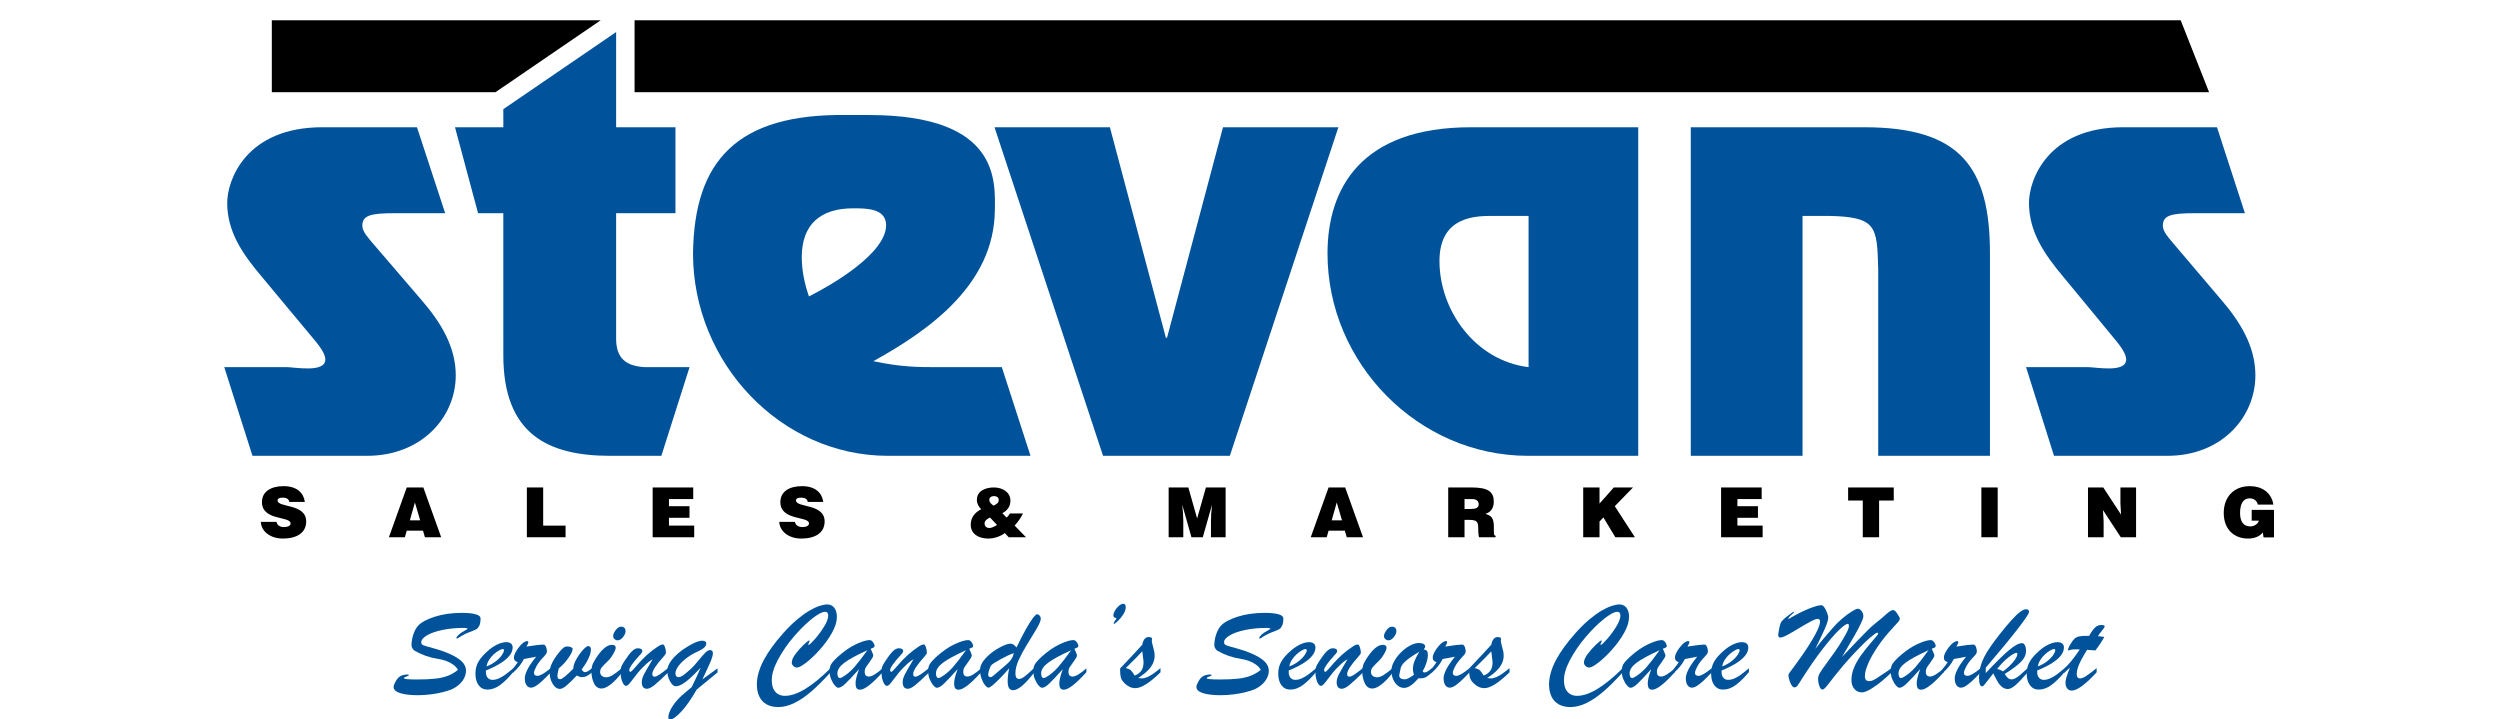
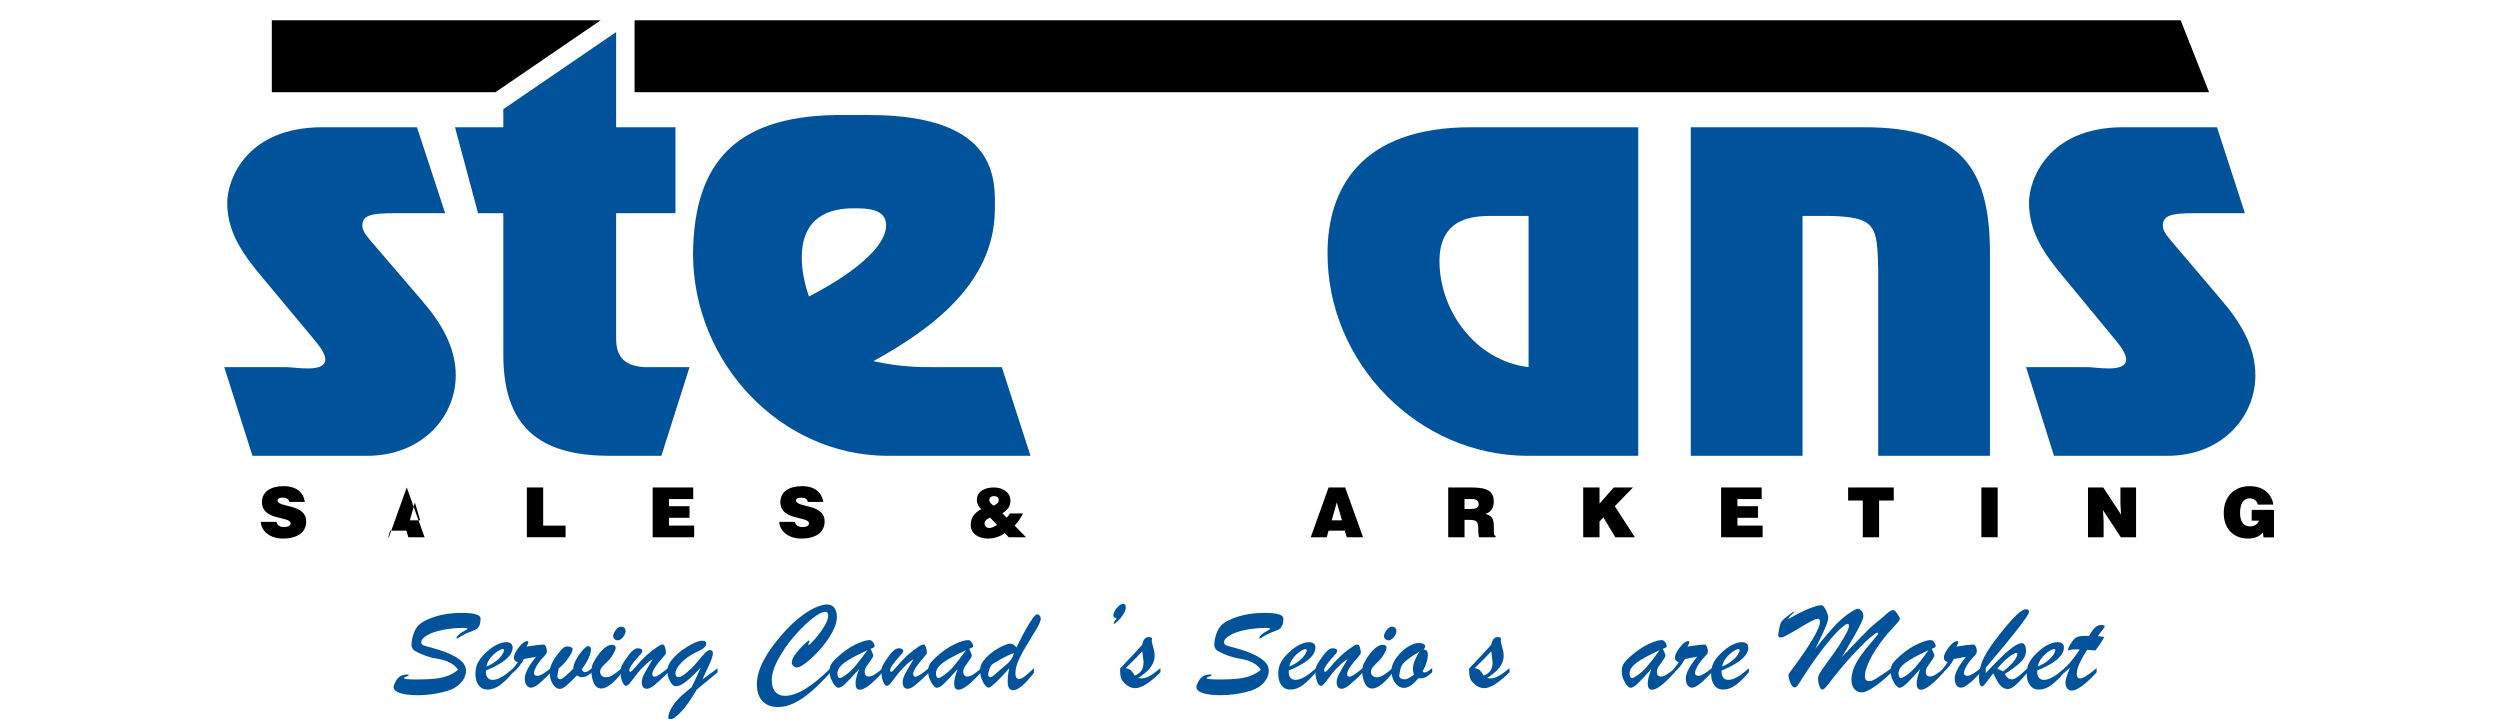
<svg xmlns="http://www.w3.org/2000/svg" version="1.1" id="Layer_1" x="0px" y="0px" width="802.871px" height="231.064px" viewBox="0 0 802.871 231.064" enable-background="new 0 0 802.871 231.064" xml:space="preserve">
  <g>
    <g>
      <path d="M92.914,161.188c-0.087-0.555-0.376-0.889-0.752-1.088c-0.376-0.2-0.845-0.287-1.354-0.287    c-1.156,0-1.665,0.33-1.665,0.906c0,2.4,9.189,0.913,9.189,6.731c0,3.711-3.082,5.509-7.482,5.509    c-4.217,0-6.975-2.468-7.087-5.353h5.021c0.109,0.575,0.421,0.999,0.868,1.264c0.421,0.27,0.977,0.401,1.487,0.401    c1.312,0,2.176-0.422,2.176-1.176c0-2.423-9.192-0.756-9.192-6.861c0-3.399,2.932-5.11,6.927-5.11    c4.442,0,6.461,2.269,6.844,5.063H92.914L92.914,161.188z" />
-       <path d="M124.896,172.536l5.73-15.99h5.326l5.73,15.99h-5.216l-0.624-2.108h-5.217l-0.601,2.108H124.896z M133.246,161.368    l-1.623,5.729h3.311L133.246,161.368z" />
+       <path d="M124.896,172.536l5.73-15.99l5.73,15.99h-5.216l-0.624-2.108h-5.217l-0.601,2.108H124.896z M133.246,161.368    l-1.623,5.729h3.311L133.246,161.368z" />
      <path d="M169.201,172.536v-15.99h5.239v12.258h7.193v3.732H169.201z" />
      <path d="M209.598,172.536v-15.99h13.033v3.729h-7.794v2.289h6.595v3.73h-6.595v2.508h8.106v3.732L209.598,172.536L209.598,172.536    z" />
      <path d="M259.409,161.188c-0.091-0.555-0.38-0.889-0.759-1.088c-0.377-0.2-0.846-0.287-1.354-0.287    c-1.156,0-1.664,0.33-1.664,0.906c0,2.4,9.196,0.913,9.196,6.731c0,3.711-3.09,5.509-7.486,5.509c-4.22,0-6.975-2.468-7.084-5.353    h5.021c0.109,0.575,0.418,0.999,0.861,1.264c0.424,0.27,0.978,0.401,1.491,0.401c1.309,0,2.177-0.422,2.177-1.176    c0-2.423-9.196-0.756-9.196-6.861c0-3.399,2.931-5.11,6.93-5.11c4.439,0,6.464,2.269,6.84,5.063H259.409L259.409,161.188z" />
      <path d="M322.678,171.182c-1.065,0.909-3.196,1.776-5.287,1.776c-2.932,0-5.642-1.356-5.642-4.44c0-2.354,1.334-3.953,3.353-4.977    c-0.821-0.866-1.378-1.753-1.378-2.998c0-2.996,2.908-3.999,5.441-3.999c2.957,0,5.332,1.644,5.332,4.221    c0,1.91-0.978,3.155-2.597,4.043l1.375,1.423c0.438-0.381,0.775-0.825,1.045-1.334h4.221c-0.732,1.397-1.601,2.73-2.691,3.889    l3.646,3.75h-5.551L322.678,171.182z M317.924,166.185c-0.867,0.443-1.73,1.001-1.73,1.912c0,0.952,0.643,1.466,1.553,1.466    c0.514,0,1.337-0.313,1.777-0.579c0.646-0.376,0.755-0.313,0.466-0.621L317.924,166.185z M317.725,160.523    c0,0.798,0.6,1.353,1.356,1.863c1.037-0.487,1.974-1.043,1.571-2.353c-0.224-0.489-0.861-0.711-1.375-0.711    C318.502,159.323,317.725,159.635,317.725,160.523z" />
-       <path d="M375.308,172.536v-15.99h6.329l2.818,9.973l2.822-9.973h6.328v15.99h-4.709v-4.885l0.065-2.486l0.267-2.888h-0.043    l-2.907,10.26h-3.646l-2.905-10.26h-0.046l0.224,2.355l0.107,2.486v5.417H375.308L375.308,172.536z" />
      <path d="M420.943,172.536l5.729-15.99h5.33l5.727,15.99h-5.216l-0.624-2.108h-5.217l-0.602,2.108H420.943z M429.294,161.368    l-1.622,5.729h3.309L429.294,161.368z" />
      <path d="M470.333,166.963v5.573h-5.243v-15.99h7.552c5.331,0,7.085,1.445,7.085,4.558c0,1.84-0.817,3.397-2.685,3.902    c1.687,0.624,2.709,1.022,2.709,4.243c0,2.087-0.067,2.799,0.553,2.799v0.488h-5.306c-0.137-0.356-0.268-1.374-0.268-2.799    c0-2.086-0.358-2.774-2.798-2.774H470.333z M470.333,163.455h2.067c1.619,0,2.482-0.403,2.482-1.513    c0-1.129-0.887-1.667-2.104-1.667h-2.445V163.455z" />
      <path d="M508.443,156.546h5.239v5.179l4.597-5.179h6.152l-5.842,6.02l6.46,9.973h-6.282l-3.843-6.373l-1.241,1.313v5.061h-5.24    V156.546L508.443,156.546z" />
      <path d="M552.723,172.536v-15.99h13.037v3.729h-7.793v2.289h6.594v3.73h-6.594v2.508h8.104v3.732L552.723,172.536L552.723,172.536    z" />
      <path d="M593.518,156.546h14.657v4.2h-4.708v11.79h-5.243v-11.79h-4.706V156.546z" />
      <path d="M636.313,172.536v-15.99h5.239v15.99H636.313z" />
      <path d="M681.172,165.274l-0.201-3.643v-5.087h5.023v15.99h-4.91l-5.709-8.705l0.2,3.646v5.061h-5.019v-15.99h4.904    L681.172,165.274z" />
      <path d="M730.299,172.579h-3.379l-0.2-1.575c-0.864,1.022-2.311,1.956-4.815,1.956c-4.09,0-7.753-2.644-7.753-8.219    c0-5.104,3.195-8.616,8.375-8.616c3.84,0,6.929,1.999,7.571,5.933h-4.977c-0.374-1.312-1.332-2.021-2.686-2.021    c-2.063,0-3.041,1.864-3.041,4.685c0,2.269,0.707,4.331,3.349,4.331c1.067,0,2.426-0.729,2.688-1.841h-2.309v-3.467h7.174    L730.299,172.579L730.299,172.579z" />
    </g>
    <path d="M709.444,29.619L700.32,6.508H203.789c0,6.697,0,16.473,0,23.111H709.444z" />
    <polygon points="87.292,6.508 87.292,29.619 159.102,29.619 192.912,6.508  " />
    <g>
      <path fill="#00539B" d="M142.967,68.467h-16.226c-7.74,0-10.382,0.7-10.382,4.021c0,1.919,1.89,3.843,3.018,5.239L135.42,96.42    c6.036,6.989,10.944,14.852,10.944,24.109c0,13.453-10.944,25.855-28.494,25.855H81.079l-9.057-28.479h20.001    c2.64,0,12.449,1.924,12.449-2.445c0-2.621-3.584-6.29-5.095-8.21l-15.28-18.343c-6.04-7.163-11.131-14.326-11.131-23.761    c0-7.336,6.04-24.28,30.564-24.28h30.377L142.967,68.467z" />
      <path fill="#00539B" d="M197.869,40.868h19.054v27.599h-19.054v40.183c0,4.895,1.693,8.911,9.24,9.259h14.341l-9.058,28.479    h-16.414c-19.809,0-34.337-6.813-34.337-32.319V68.467h-8.113l-7.402-27.599h15.516v-5.813l36.228-24.764L197.869,40.868    L197.869,40.868z" />
      <path fill="#00539B" d="M330.948,146.385H285.11c-34.216,0-62.546-29.7-62.546-64.989c0.35-29.699,14.074-44.979,49.357-44.456    h7.126c42.055,0,40.563,21.262,40.448,30.652c-0.277,23.409-20.312,38.084-39.024,48.394c8.91,1.922,14.61,1.922,20.313,1.922    h20.946L330.948,146.385z M274.056,66.898c-10.687,0-16.569,5.237-16.569,15.721c0,4.194,0.891,8.56,2.314,12.579    c7.31-3.668,24.77-13.801,24.77-22.886C284.57,66.898,278.157,66.898,274.056,66.898z" />
-       <path fill="#00539B" d="M394.963,146.385h-40.721L319.386,40.868h37.056l17.979,67.608h0.365l17.978-67.608h37.056    L394.963,146.385z" />
      <path fill="#00539B" d="M526.117,146.385h-35.404c-35.219,0-64.387-29.7-64.387-64.989c0-20.789,10.641-40.528,46.045-40.528    h53.746V146.385z M490.898,69.341h-11.375c-5.504,0-17.241,0-17.241,14.502c0,15.723,11.37,31.972,28.616,34.065V69.341z" />
      <path fill="#00539B" d="M598.697,40.868c30.656,0,40.377,12.577,40.377,40.528v64.989h-35.891V86.289    c-0.373-13.628-0.561-16.598-15.7-16.948h-8.601v77.046H542.99V40.868H598.697z" />
      <path fill="#00539B" d="M720.949,68.467h-16.078c-7.663,0-10.281,0.7-10.281,4.021c0,1.919,1.869,3.843,2.993,5.239l15.888,18.692    c5.98,6.989,10.842,14.852,10.842,24.109c0,13.453-10.842,25.855-28.227,25.855h-36.449l-8.975-28.479h19.814    c2.619,0,12.336,1.924,12.336-2.445c0-2.621-3.554-6.29-5.047-8.21l-15.14-18.343c-5.981-7.163-11.026-14.326-11.026-23.761    c0-7.336,5.979-24.28,30.28-24.28h30.097L720.949,68.467z" />
    </g>
  </g>
  <g>
    <path fill="#00539B" d="M147.072,215.126c-0.334-0.614-0.835-1.17-1.504-1.664s-1.42-0.893-2.255-1.192   c-0.836-0.301-1.708-0.525-2.616-0.671c-2.7-0.402-5.219-1.277-7.558-2.628c-0.201-0.105-0.415-0.333-0.642-0.681   s-0.341-0.682-0.341-1.003c0-1.177,0.197-2.355,0.591-3.538s0.899-2.108,1.514-2.777c0.989-1.108,2.77-2.077,5.343-2.906   c2.573-0.829,5.47-1.243,8.691-1.243c1.925,0,3.412,0.147,4.46,0.441s1.574,0.749,1.574,1.362c0,1.003-0.138,1.778-0.411,2.326   c-0.274,0.549-0.568,0.912-0.882,1.093c-0.314,0.181-0.866,0.425-1.654,0.731c-0.842,0.294-1.574,0.602-2.195,0.923   c-0.621,0.32-1.153,0.628-1.594,0.922c-0.441,0.294-0.715,0.44-0.822,0.44c-0.134,0-0.2-0.053-0.2-0.16   c0-0.227,0.237-0.571,0.712-1.032c0.474-0.461,1.059-0.865,1.754-1.213c0.735-0.388,1.103-0.635,1.103-0.741   c0-0.174-0.408-0.262-1.223-0.262c-2.473,0-4.758,0.221-6.856,0.662c-2.099,0.441-3.752,1.021-4.962,1.744   c-1.21,0.722-1.814,1.457-1.814,2.205c0,0.468,0.25,0.799,0.752,0.992c0.501,0.194,1.606,0.519,3.318,0.973   c1.71,0.455,3.241,0.977,4.591,1.564c1.938,0.828,3.375,1.69,4.311,2.586c0.935,0.896,1.403,1.897,1.403,3.007   c0,0.762-0.184,1.527-0.551,2.296c-0.368,0.768-0.906,1.474-1.614,2.114c-0.708,0.642-1.524,1.17-2.446,1.585   c-0.789,0.333-1.781,0.647-2.977,0.941s-2.493,0.524-3.889,0.691c-1.397,0.168-2.73,0.251-4,0.251   c-2.339,0-4.221-0.221-5.644-0.661c-1.423-0.442-2.135-1.11-2.135-2.006c0-0.4,0.241-1.024,0.722-1.874   c0.481-0.849,1.049-1.42,1.704-1.714c0.575-0.228,1.129-0.357,1.664-0.391c0.534-0.033,0.802,0.029,0.802,0.189   c0,0.041-0.02,0.081-0.06,0.121s-0.087,0.074-0.14,0.1c-0.054,0.027-0.107,0.055-0.161,0.08c-0.268,0.107-0.484,0.191-0.651,0.251   c-0.167,0.061-0.301,0.12-0.401,0.181c-0.101,0.061-0.15,0.144-0.15,0.251c0,0.28,1.383,0.421,4.15,0.421   c2.406,0,4.377-0.087,5.914-0.262c1.537-0.173,2.894-0.486,4.07-0.941C145.041,216.556,146.11,215.927,147.072,215.126z" />
    <path fill="#00539B" d="M156.054,215.327v0.501c0,0.788,0.193,1.403,0.581,1.844c0.387,0.441,0.895,0.661,1.524,0.661   c0.654,0,1.333-0.152,2.035-0.461c0.702-0.307,1.4-0.714,2.095-1.223c0.695-0.508,1.544-1.189,2.546-2.044v1.223   c-1.511,1.817-2.927,3.211-4.25,4.18c-1.323,0.969-2.666,1.453-4.029,1.453c-1.189,0-2.132-0.46-2.827-1.383   c-0.695-0.922-1.042-2.185-1.042-3.789c0-1.404,0.328-2.677,0.983-3.819c0.654-1.143,1.724-2.348,3.208-3.619   c1.016-0.867,2.024-1.523,3.027-1.964c1.002-0.441,1.897-0.662,2.687-0.662c0.627,0,1.126,0.145,1.493,0.431   c0.368,0.288,0.551,0.719,0.551,1.294c0,0.842-0.314,1.681-0.942,2.517c-0.628,0.835-1.587,1.663-2.877,2.484   C159.525,213.773,157.938,214.565,156.054,215.327z M156.254,214.023c1.203-0.467,2.232-1.049,3.087-1.745   c0.855-0.693,1.487-1.359,1.895-1.994s0.611-1.1,0.611-1.394c0-0.307-0.14-0.461-0.421-0.461c-0.24,0-0.632,0.154-1.173,0.461   c-0.542,0.309-1.089,0.709-1.644,1.204c-0.555,0.494-1.053,1.075-1.494,1.743C156.675,212.507,156.387,213.235,156.254,214.023z" />
    <path fill="#00539B" d="M164.634,216.148v-1.304c0.722-0.854,1.27-1.582,1.644-2.185c-0.428-0.146-0.738-0.327-0.932-0.541   s-0.291-0.534-0.291-0.963c0-0.48,0.201-1.089,0.602-1.823c0.401-0.735,0.895-1.424,1.483-2.065   c0.588-0.642,1.123-1.056,1.604-1.243c0.188-0.094,0.368-0.141,0.542-0.141c0.267,0,0.401,0.127,0.401,0.381   c0,0.228-0.207,0.688-0.621,1.384c2.753-0.427,4.491-0.642,5.212-0.642c0.281,0,0.475,0.026,0.582,0.08   c0.227,0.12,0.414,0.401,0.561,0.842c0.147,0.441,0.22,0.883,0.22,1.323c0,0.28-0.124,0.585-0.371,0.912   c-0.248,0.328-0.671,0.806-1.273,1.435c-0.708,0.761-1.303,1.59-1.784,2.484c-0.481,0.896-0.722,1.572-0.722,2.025   c0,0.629,0.388,0.942,1.163,0.942c0.815,0,2.232-0.829,4.25-2.485v1.343c-1.109,1.162-2.024,2.078-2.747,2.747   c-0.722,0.668-1.39,1.199-2.005,1.594c-0.615,0.394-1.163,0.591-1.644,0.591c-0.562,0-1.029-0.257-1.403-0.771   c-0.375-0.515-0.562-1.26-0.562-2.236c0-0.573,0.147-1.229,0.441-1.964c0.294-0.735,0.725-1.534,1.293-2.396   c0.568-0.863,1.206-1.722,1.915-2.576c-0.374,0.08-0.795,0.163-1.263,0.25c-0.468,0.087-0.962,0.177-1.483,0.271   c-0.521,0.095-0.923,0.168-1.203,0.221C167.414,213.295,166.211,214.798,164.634,216.148z" />
    <path fill="#00539B" d="M179.449,214.644l-0.36,1.685c-0.054,0.214-0.081,0.454-0.081,0.722c0,0.722,0.301,1.083,0.902,1.083   c0.574,0,1.971-1.123,4.19-3.368c0.013-0.869,0.337-1.871,0.972-3.008c0.635-1.136,1.337-2.131,2.105-2.987   c0.768-0.855,1.339-1.282,1.714-1.282c0.588,0,0.882,0.387,0.882,1.162c0,0.469-0.114,1.04-0.341,1.714   c-0.228,0.676-0.562,1.404-1.002,2.186c-0.441,0.781-0.982,1.587-1.624,2.416c0.334,0.602,0.675,0.902,1.022,0.902   c0.294,0,0.618-0.104,0.973-0.312c0.354-0.206,0.798-0.523,1.333-0.951v1.343c-0.749,0.589-1.34,0.988-1.774,1.202   c-0.435,0.214-0.992,0.321-1.674,0.321c-0.268,0-0.748-0.181-1.443-0.541c-1.363,1.443-2.472,2.522-3.328,3.238   c-0.855,0.715-1.551,1.072-2.085,1.072c-0.922,0-1.707-0.552-2.355-1.654s-0.972-2.315-0.972-3.639c0-1.777,1.002-3.91,3.007-6.396   c0.601-0.749,1.086-1.26,1.453-1.534c0.368-0.273,0.785-0.41,1.253-0.41c0.401,0,0.782,0.073,1.143,0.221s0.541,0.321,0.541,0.521   c0,0.669-0.448,1.648-1.343,2.937C181.661,212.577,180.625,213.696,179.449,214.644z" />
    <path fill="#00539B" d="M199.678,214.605v1.463c-1.297,1.671-2.506,2.931-3.629,3.778c-1.123,0.85-2.078,1.273-2.867,1.273   c-1.096,0-1.911-0.574-2.445-1.724c-0.535-1.149-0.802-2.406-0.802-3.769c0-0.521,0.053-1.02,0.161-1.494   c0.106-0.475,0.233-0.865,0.381-1.173c0.146-0.308,0.421-0.789,0.822-1.443c1.898-2.954,3.635-4.431,5.213-4.431   c0.815,0,1.223,0.314,1.223,0.942c0,0.428-0.264,1.096-0.792,2.005c-0.528,0.908-1,1.557-1.414,1.945   c-1.163,1.122-1.921,1.903-2.275,2.345s-0.531,0.941-0.531,1.504c0,0.48,0.181,0.882,0.542,1.202   c0.361,0.321,0.829,0.482,1.403,0.482c0.628,0,1.319-0.231,2.075-0.693C197.496,216.358,198.475,215.621,199.678,214.605z    M198.315,205.643c-0.334,0-0.652-0.127-0.952-0.381c-0.301-0.254-0.451-0.574-0.451-0.963c0-0.588,0.28-1.243,0.842-1.964   c0.562-0.723,1.143-1.083,1.744-1.083c0.401,0,0.735,0.124,1.002,0.371c0.267,0.247,0.401,0.604,0.401,1.072   c0,0.575-0.274,1.21-0.822,1.904C199.531,205.296,198.943,205.643,198.315,205.643z" />
    <path fill="#00539B" d="M213.01,210.976c-2.353,2.62-3.528,4.443-3.528,5.473c0,0.574,0.234,0.862,0.702,0.862   c0.388,0,0.892-0.204,1.514-0.611s1.594-1.133,2.917-2.175v1.383c-1.898,1.871-3.355,3.221-4.371,4.05   c-1.016,0.829-1.844,1.243-2.486,1.243c-1.096,0-1.644-0.723-1.644-2.165c0-0.428,0.066-0.849,0.2-1.264   c0.133-0.414,0.317-0.845,0.551-1.293s0.591-1.09,1.073-1.925c0.481-0.835,1.035-1.781,1.664-2.837   c-0.762,0.389-1.717,1.156-2.867,2.306c-0.749,0.722-1.383,1.406-1.904,2.056c-0.521,0.647-1.08,1.369-1.674,2.164   c-0.595,0.796-1.029,1.331-1.303,1.604c-0.274,0.275-0.551,0.412-0.832,0.412c-0.428,0-0.822-0.448-1.183-1.344   c-0.361-0.895-0.542-1.938-0.542-3.127c0-0.735,0.083-1.31,0.25-1.725c0.167-0.414,0.498-1.002,0.993-1.764   c0.922-1.417,1.717-2.456,2.385-3.118c0.669-0.661,1.31-0.992,1.925-0.992c0.428,0,0.772,0.074,1.033,0.221   c0.26,0.147,0.391,0.374,0.391,0.682c0,0.133-0.04,0.274-0.121,0.421c-0.08,0.147-0.17,0.281-0.271,0.4   c-0.1,0.121-0.311,0.354-0.631,0.702c-2.112,2.339-3.168,3.856-3.168,4.551c0,0.388,0.127,0.582,0.381,0.582   c0.16,0,0.471-0.257,0.932-0.772c0.461-0.515,1.056-1.189,1.784-2.025c0.729-0.834,1.59-1.707,2.586-2.615   c0.995-0.909,2.128-1.785,3.398-2.627c0.708-0.494,1.296-0.741,1.764-0.741c0.214,0,0.424,0.294,0.632,0.882   c0.207,0.589,0.31,1.184,0.31,1.784C213.872,209.927,213.584,210.375,213.01,210.976z" />
    <path fill="#00539B" d="M230.432,215.948l-6.656,5.474c-1.871,3.233-3.575,5.649-5.112,7.247c-1.537,1.597-2.68,2.396-3.428,2.396   c-0.401,0-0.602-0.247-0.602-0.742c0-0.962,0.488-2.192,1.463-3.688c0.388-0.588,0.832-1.163,1.333-1.725   c0.501-0.562,0.975-1.045,1.423-1.453c0.447-0.408,1.039-0.916,1.774-1.523c0.734-0.609,1.236-1.025,1.503-1.253   c1.336-2.728,2.299-4.812,2.887-6.256c-1.256,1.337-2.353,2.433-3.288,3.288c-0.936,0.856-1.794,1.514-2.576,1.976   c-0.782,0.461-1.487,0.691-2.115,0.691c-0.682,0-1.31-0.545-1.885-1.634c-0.574-1.09-0.862-2.208-0.862-3.358   c0-0.534,0.124-1.097,0.371-1.685c0.247-0.588,0.635-1.215,1.163-1.884s1.199-1.353,2.015-2.055s1.771-1.387,2.867-2.056   c2.072-1.296,3.682-1.944,4.832-1.944c0.855,0,1.283,0.314,1.283,0.941c0,0.87-0.929,1.718-2.787,2.547   c-1.136,0.495-2.263,1.149-3.378,1.965c-1.116,0.815-2.018,1.681-2.707,2.597s-1.032,1.74-1.032,2.476   c0,0.36,0.086,0.647,0.261,0.861c0.173,0.214,0.401,0.321,0.682,0.321c0.467,0,1.002-0.213,1.604-0.642   c0.602-0.428,1.49-1.183,2.667-2.265c0.534-0.495,1.246-1.294,2.135-2.396c0.889-1.103,1.624-1.944,2.205-2.526   c0.582-0.581,1.106-0.872,1.574-0.872c0.267,0,0.484,0.084,0.652,0.251c0.167,0.167,0.25,0.411,0.25,0.732   c0,0.614-0.244,1.507-0.732,2.676c-0.488,1.17-1.367,3.084-2.636,5.744l4.852-3.529V215.948z" />
    <path fill="#00539B" d="M266.799,214.525v1.303c-2.246,2.499-4.307,4.561-6.185,6.185c-1.878,1.623-3.712,2.873-5.503,3.749   c-1.791,0.875-3.521,1.313-5.192,1.313c-1.444,0-2.684-0.288-3.719-0.862c-1.036-0.575-1.818-1.413-2.345-2.516   c-0.528-1.104-0.792-2.409-0.792-3.92c0-1.19,0.19-2.449,0.571-3.778c0.381-1.331,0.932-2.674,1.654-4.03   c0.722-1.357,1.607-2.757,2.657-4.2c1.049-1.444,2.282-2.961,3.699-4.551c1.47-1.645,2.92-3.063,4.35-4.261   c1.43-1.195,2.727-2.135,3.89-2.816s2.242-1.189,3.238-1.523c0.995-0.334,1.821-0.501,2.476-0.501c0.668,0,1.236,0.16,1.704,0.48   c0.468,0.32,0.829,0.789,1.083,1.404c0.254,0.614,0.381,1.322,0.381,2.125c0,1.51-0.515,3.19-1.544,5.041   c-1.029,1.852-2.313,3.64-3.849,5.363c-1.537,1.725-3.004,3.131-4.401,4.22c-1.396,1.09-2.403,1.635-3.017,1.635   c-0.414,0-0.799-0.164-1.152-0.491c-0.354-0.328-0.532-0.699-0.532-1.113c0-0.761,0.404-1.684,1.213-2.767   c0.808-1.083,1.69-2.074,2.646-2.978c0.956-0.901,1.527-1.353,1.714-1.353c0.094,0,0.141,0.04,0.141,0.12   c0,0.121-0.07,0.328-0.21,0.622c-0.141,0.294-0.21,0.474-0.21,0.541c0,0.106,0.04,0.159,0.12,0.159   c0.227,0,0.882-0.607,1.965-1.823c1.083-1.217,2.075-2.557,2.977-4.02s1.354-2.663,1.354-3.599c0-0.388-0.084-0.685-0.251-0.892   c-0.167-0.208-0.417-0.312-0.752-0.312c-0.936,0-2.355,0.759-4.26,2.275c-1.904,1.518-3.856,3.447-5.854,5.794   c-1.999,2.346-3.666,4.769-5.002,7.268c-1.336,2.499-2.005,4.697-2.005,6.596c0,1.096,0.164,2.012,0.491,2.747   c0.328,0.734,0.809,1.303,1.443,1.703c0.635,0.401,1.4,0.602,2.296,0.602c1.938,0,4.137-0.756,6.596-2.265   C261.138,219.69,263.845,217.466,266.799,214.525z" />
    <path fill="#00539B" d="M268.964,211.016c2.031-1.845,4.003-3.215,5.914-4.11s3.388-1.343,4.431-1.343   c0.281,0,0.542,0.117,0.782,0.351c0.24,0.233,0.431,0.505,0.571,0.813c0.14,0.307,0.21,0.534,0.21,0.681   c0,0.241-0.094,0.418-0.281,0.532c-0.188,0.113-0.515,0.25-0.982,0.41c0.093,0.214,0.214,0.488,0.361,0.822   s0.261,0.604,0.341,0.812s0.12,0.392,0.12,0.552c0,0.321-0.324,0.919-0.972,1.794c-0.648,0.876-1.103,1.521-1.363,1.935   c-0.261,0.415-0.391,0.923-0.391,1.524c0,0.989,0.454,1.483,1.363,1.483c0.936,0,2.399-0.876,4.391-2.627v1.224   c-3.381,3.756-5.801,5.633-7.257,5.633c-0.521,0-0.892-0.17-1.113-0.511c-0.22-0.341-0.331-0.845-0.331-1.514   c0-1.056,0.381-2.586,1.143-4.592c-1.952,2.166-3.402,3.706-4.351,4.622s-1.731,1.373-2.346,1.373   c-0.294,0-0.661-0.254-1.102-0.762c-0.441-0.508-0.833-1.166-1.173-1.975c-0.341-0.809-0.512-1.646-0.512-2.516   c0-0.629,0.061-1.153,0.181-1.574s0.354-0.853,0.702-1.293C267.647,212.319,268.202,211.738,268.964,211.016z M278.567,208.811   c-3.475,1.59-5.951,2.939-7.428,4.049c-1.477,1.11-2.215,2.253-2.215,3.429c0,0.428,0.073,0.778,0.221,1.053   c0.146,0.273,0.347,0.411,0.601,0.411c0.147,0,0.408-0.095,0.782-0.281c1.404-0.829,2.687-1.908,3.849-3.237   C275.54,212.903,276.936,211.096,278.567,208.811z" />
    <path fill="#00539B" d="M296.791,210.976c-2.352,2.62-3.528,4.443-3.528,5.473c0,0.574,0.233,0.862,0.702,0.862   c0.387,0,0.892-0.204,1.513-0.611c0.622-0.407,1.594-1.133,2.917-2.175v1.383c-1.898,1.871-3.355,3.221-4.371,4.05   s-1.844,1.243-2.485,1.243c-1.097,0-1.644-0.723-1.644-2.165c0-0.428,0.067-0.849,0.201-1.264c0.133-0.414,0.317-0.845,0.551-1.293   c0.234-0.448,0.591-1.09,1.073-1.925c0.481-0.835,1.036-1.781,1.664-2.837c-0.762,0.389-1.717,1.156-2.867,2.306   c-0.749,0.722-1.384,1.406-1.905,2.056c-0.521,0.647-1.08,1.369-1.674,2.164c-0.594,0.796-1.029,1.331-1.303,1.604   c-0.274,0.275-0.551,0.412-0.832,0.412c-0.428,0-0.822-0.448-1.183-1.344c-0.361-0.895-0.542-1.938-0.542-3.127   c0-0.735,0.084-1.31,0.251-1.725c0.167-0.414,0.498-1.002,0.993-1.764c0.922-1.417,1.717-2.456,2.385-3.118   c0.668-0.661,1.31-0.992,1.925-0.992c0.428,0,0.772,0.074,1.033,0.221c0.26,0.147,0.391,0.374,0.391,0.682   c0,0.133-0.04,0.274-0.121,0.421c-0.08,0.147-0.17,0.281-0.27,0.4c-0.101,0.121-0.311,0.354-0.631,0.702   c-2.112,2.339-3.168,3.856-3.168,4.551c0,0.388,0.127,0.582,0.381,0.582c0.161,0,0.471-0.257,0.932-0.772   c0.461-0.515,1.056-1.189,1.785-2.025c0.728-0.834,1.59-1.707,2.586-2.615c0.996-0.909,2.128-1.785,3.398-2.627   c0.708-0.494,1.296-0.741,1.765-0.741c0.213,0,0.424,0.294,0.631,0.882c0.207,0.589,0.311,1.184,0.311,1.784   C297.653,209.927,297.365,210.375,296.791,210.976z" />
    <path fill="#00539B" d="M300.62,211.016c2.031-1.845,4.003-3.215,5.914-4.11s3.388-1.343,4.431-1.343   c0.281,0,0.542,0.117,0.782,0.351c0.24,0.233,0.431,0.505,0.571,0.813c0.14,0.307,0.21,0.534,0.21,0.681   c0,0.241-0.094,0.418-0.281,0.532c-0.188,0.113-0.515,0.25-0.982,0.41c0.093,0.214,0.214,0.488,0.361,0.822   s0.261,0.604,0.341,0.812c0.08,0.207,0.12,0.392,0.12,0.552c0,0.321-0.324,0.919-0.973,1.794c-0.648,0.876-1.103,1.521-1.363,1.935   c-0.261,0.415-0.391,0.923-0.391,1.524c0,0.989,0.454,1.483,1.363,1.483c0.936,0,2.399-0.876,4.391-2.627v1.224   c-3.382,3.756-5.801,5.633-7.258,5.633c-0.521,0-0.892-0.17-1.112-0.511c-0.221-0.341-0.331-0.845-0.331-1.514   c0-1.056,0.381-2.586,1.143-4.592c-1.951,2.166-3.401,3.706-4.351,4.622c-0.949,0.916-1.731,1.373-2.346,1.373   c-0.294,0-0.661-0.254-1.102-0.762s-0.833-1.166-1.173-1.975c-0.341-0.809-0.512-1.646-0.512-2.516   c0-0.629,0.061-1.153,0.181-1.574c0.12-0.421,0.354-0.853,0.701-1.293C299.303,212.319,299.858,211.738,300.62,211.016z    M310.223,208.811c-3.475,1.59-5.951,2.939-7.428,4.049c-1.477,1.11-2.215,2.253-2.215,3.429c0,0.428,0.073,0.778,0.221,1.053   c0.146,0.273,0.347,0.411,0.602,0.411c0.147,0,0.407-0.095,0.781-0.281c1.404-0.829,2.687-1.908,3.85-3.237   C307.196,212.903,308.592,211.096,310.223,208.811z" />
    <path fill="#00539B" d="M324.096,214.644c-1.176,1.337-2.229,2.474-3.158,3.408c-0.929,0.937-1.684,1.635-2.265,2.096   c-0.582,0.46-0.979,0.691-1.193,0.691c-0.348,0-0.739-0.281-1.173-0.842c-0.434-0.562-0.806-1.276-1.113-2.146   s-0.461-1.751-0.461-2.646c0-1.296,0.628-2.603,1.885-3.92c1.256-1.315,2.686-2.408,4.29-3.277   c1.604-0.868,2.807-1.304,3.609-1.304c0.654,0,1.296,0.415,1.924,1.244c1.029-2.151,2.008-4.063,2.937-5.734   c0.929-1.67,1.708-2.913,2.335-3.729c0.628-0.814,1.076-1.223,1.344-1.223c0.293,0,0.564,0.143,0.812,0.431   c0.247,0.287,0.371,0.612,0.371,0.972c0,0.696-0.508,1.889-1.524,3.579c-1.016,1.691-2.018,3.339-3.007,4.942   c-0.989,1.604-1.838,3.184-2.546,4.741c-0.708,1.557-1.063,2.996-1.063,4.32c0,1.202,0.388,1.804,1.163,1.804   c0.467,0,1.056-0.264,1.764-0.791c0.708-0.528,1.717-1.414,3.027-2.656v1.463c-2.887,3.729-5.112,5.594-6.676,5.594   c-0.628,0-1.079-0.24-1.354-0.723c-0.274-0.48-0.411-1.195-0.411-2.145C323.615,217.512,323.775,216.129,324.096,214.644z    M325.58,209.754c-1.19,0.399-2.586,1.046-4.19,1.935c-1.604,0.889-2.573,1.5-2.907,1.834c-0.294,0.268-0.555,0.768-0.782,1.504   c-0.228,0.734-0.341,1.29-0.341,1.663c0,0.229,0.067,0.415,0.201,0.562c0.133,0.147,0.301,0.221,0.501,0.221   c0.187,0,0.401-0.08,0.642-0.24c0.24-0.161,0.625-0.475,1.153-0.942c0.527-0.468,0.872-0.769,1.032-0.902   c0.227-0.2,0.731-0.632,1.514-1.293c0.782-0.661,1.353-1.18,1.714-1.554c0.36-0.375,0.668-0.792,0.922-1.254   C325.292,210.825,325.473,210.314,325.58,209.754z" />
-     <path fill="#00539B" d="M334.401,211.016c2.031-1.845,4.002-3.215,5.914-4.11s3.388-1.343,4.431-1.343   c0.281,0,0.542,0.117,0.782,0.351c0.24,0.233,0.431,0.505,0.571,0.813c0.14,0.307,0.21,0.534,0.21,0.681   c0,0.241-0.094,0.418-0.281,0.532c-0.188,0.113-0.515,0.25-0.982,0.41c0.093,0.214,0.214,0.488,0.361,0.822   s0.261,0.604,0.341,0.812c0.08,0.207,0.12,0.392,0.12,0.552c0,0.321-0.324,0.919-0.973,1.794c-0.648,0.876-1.103,1.521-1.363,1.935   c-0.261,0.415-0.391,0.923-0.391,1.524c0,0.989,0.454,1.483,1.363,1.483c0.936,0,2.399-0.876,4.391-2.627v1.224   c-3.382,3.756-5.801,5.633-7.258,5.633c-0.521,0-0.892-0.17-1.112-0.511c-0.221-0.341-0.331-0.845-0.331-1.514   c0-1.056,0.381-2.586,1.143-4.592c-1.951,2.166-3.401,3.706-4.351,4.622c-0.949,0.916-1.731,1.373-2.345,1.373   c-0.294,0-0.662-0.254-1.103-0.762s-0.833-1.166-1.173-1.975c-0.341-0.809-0.511-1.646-0.511-2.516c0-0.629,0.06-1.153,0.181-1.574   c0.12-0.421,0.354-0.853,0.701-1.293C333.084,212.319,333.639,211.738,334.401,211.016z M344.004,208.811   c-3.476,1.59-5.952,2.939-7.428,4.049c-1.477,1.11-2.215,2.253-2.215,3.429c0,0.428,0.073,0.778,0.221,1.053   c0.146,0.273,0.347,0.411,0.602,0.411c0.147,0,0.407-0.095,0.782-0.281c1.403-0.829,2.687-1.908,3.849-3.237   C340.977,212.903,342.373,211.096,344.004,208.811z" />
    <path fill="#00539B" d="M358.539,198.547c0-0.081-0.054-0.121-0.161-0.121c-0.548,0-0.822-0.273-0.822-0.821   c0-0.441,0.174-0.955,0.521-1.545c0.348-0.587,0.775-1.096,1.283-1.522c0.508-0.428,0.955-0.642,1.343-0.642   c0.548,0,0.822,0.361,0.822,1.082c0,0.723-0.261,1.494-0.782,2.315c-0.521,0.822-1.106,1.537-1.754,2.146s-1.06,0.912-1.233,0.912   c-0.08,0-0.12-0.04-0.12-0.12c0-0.188,0.133-0.461,0.401-0.821C358.372,198.994,358.539,198.706,358.539,198.547z" />
    <path fill="#00539B" d="M359.722,215.166v-0.481c3.448-3.635,5.82-6.182,7.117-7.638c0.293-1.644,1.002-2.466,2.125-2.466   c0.28,0,0.581,0.08,0.902,0.24l0.121,0.381c-0.054,0.161-0.081,0.388-0.081,0.682c0,0.254,0.097,0.726,0.291,1.414   c0.193,0.688,0.344,1.266,0.451,1.734c0.106,0.468,0.16,0.994,0.16,1.583c0,0.882-0.201,1.728-0.602,2.536   s-0.982,1.584-1.744,2.325c-0.762,0.742-1.744,1.501-2.947,2.276c0.481,0.079,0.862,0.119,1.142,0.119   c0.548,0,1.14-0.137,1.774-0.41c0.635-0.274,1.283-0.643,1.945-1.104s1.434-1.059,2.315-1.793v1.343   c-1.711,1.671-3.241,2.937-4.591,3.799s-2.513,1.294-3.488,1.294c-1.256,0-2.419-0.535-3.489-1.604   c-0.628-0.642-1.019-1.256-1.172-1.844C359.798,216.964,359.722,216.169,359.722,215.166z M367.2,212.098l-0.361-2.927   c-0.829,0.936-2.6,2.733-5.313,5.394c0.802,0.174,1.35,0.407,1.644,0.7c0.293,0.295,0.708,0.863,1.243,1.705   c0.909-0.374,1.607-0.886,2.095-1.534c0.488-0.647,0.732-1.533,0.732-2.656c0-0.134-0.004-0.254-0.01-0.36   C367.223,212.312,367.213,212.206,367.2,212.098z" />
    <path fill="#00539B" d="M404.89,215.126c-0.334-0.614-0.835-1.17-1.504-1.664s-1.421-0.893-2.255-1.192   c-0.835-0.301-1.708-0.525-2.616-0.671c-2.7-0.402-5.219-1.277-7.558-2.628c-0.201-0.105-0.415-0.333-0.642-0.681   c-0.228-0.348-0.341-0.682-0.341-1.003c0-1.177,0.197-2.355,0.591-3.538c0.395-1.183,0.899-2.108,1.514-2.777   c0.989-1.108,2.77-2.077,5.343-2.906c2.573-0.829,5.469-1.243,8.692-1.243c1.924,0,3.41,0.147,4.459,0.441   c1.051,0.294,1.574,0.749,1.574,1.362c0,1.003-0.137,1.778-0.41,2.326c-0.275,0.549-0.568,0.912-0.883,1.093   s-0.865,0.425-1.654,0.731c-0.842,0.294-1.572,0.602-2.195,0.923c-0.621,0.32-1.151,0.628-1.594,0.922   c-0.439,0.294-0.715,0.44-0.82,0.44c-0.135,0-0.201-0.053-0.201-0.16c0-0.227,0.236-0.571,0.711-1.032s1.06-0.865,1.754-1.213   c0.736-0.388,1.104-0.635,1.104-0.741c0-0.174-0.408-0.262-1.223-0.262c-2.473,0-4.758,0.221-6.857,0.662   c-2.098,0.441-3.752,1.021-4.962,1.744c-1.209,0.722-1.814,1.457-1.814,2.205c0,0.468,0.25,0.799,0.751,0.992   c0.501,0.194,1.607,0.519,3.318,0.973c1.71,0.455,3.241,0.977,4.591,1.564c1.937,0.828,3.375,1.69,4.31,2.586   s1.402,1.897,1.402,3.007c0,0.762-0.183,1.527-0.551,2.296c-0.367,0.768-0.904,1.474-1.613,2.114   c-0.709,0.642-1.523,1.17-2.445,1.585c-0.789,0.333-1.782,0.647-2.978,0.941c-1.196,0.294-2.493,0.524-3.889,0.691   c-1.397,0.168-2.73,0.251-4,0.251c-2.339,0-4.221-0.221-5.644-0.661c-1.423-0.442-2.135-1.11-2.135-2.006   c0-0.4,0.24-1.024,0.722-1.874c0.481-0.849,1.049-1.42,1.704-1.714c0.574-0.228,1.129-0.357,1.664-0.391   c0.534-0.033,0.802,0.029,0.802,0.189c0,0.041-0.02,0.081-0.06,0.121s-0.087,0.074-0.141,0.1c-0.053,0.027-0.107,0.055-0.16,0.08   c-0.268,0.107-0.484,0.191-0.651,0.251c-0.167,0.061-0.301,0.12-0.401,0.181c-0.101,0.061-0.15,0.144-0.15,0.251   c0,0.28,1.383,0.421,4.149,0.421c2.406,0,4.377-0.087,5.915-0.262c1.537-0.173,2.893-0.486,4.07-0.941   C402.857,216.556,403.928,215.927,404.89,215.126z" />
    <path fill="#00539B" d="M413.871,215.327v0.501c0,0.788,0.193,1.403,0.58,1.844c0.389,0.441,0.896,0.661,1.525,0.661   c0.654,0,1.332-0.152,2.035-0.461c0.701-0.307,1.398-0.714,2.094-1.223c0.695-0.508,1.543-1.189,2.547-2.044v1.223   c-1.512,1.817-2.928,3.211-4.25,4.18s-2.666,1.453-4.031,1.453c-1.189,0-2.131-0.46-2.826-1.383   c-0.695-0.922-1.043-2.185-1.043-3.789c0-1.404,0.328-2.677,0.984-3.819c0.654-1.143,1.723-2.348,3.207-3.619   c1.016-0.867,2.023-1.523,3.027-1.964c1.002-0.441,1.896-0.662,2.686-0.662c0.629,0,1.127,0.145,1.494,0.431   c0.367,0.288,0.551,0.719,0.551,1.294c0,0.842-0.314,1.681-0.941,2.517c-0.629,0.835-1.588,1.663-2.877,2.484   C417.342,213.773,415.756,214.565,413.871,215.327z M414.07,214.023c1.205-0.467,2.232-1.049,3.088-1.745   c0.855-0.693,1.488-1.359,1.895-1.994c0.408-0.635,0.611-1.1,0.611-1.394c0-0.307-0.139-0.461-0.42-0.461   c-0.24,0-0.633,0.154-1.174,0.461c-0.541,0.309-1.09,0.709-1.643,1.204c-0.555,0.494-1.053,1.075-1.494,1.743   C414.492,212.507,414.205,213.235,414.07,214.023z" />
    <path fill="#00539B" d="M436.164,210.976c-2.354,2.62-3.527,4.443-3.527,5.473c0,0.574,0.232,0.862,0.701,0.862   c0.387,0,0.893-0.204,1.514-0.611s1.594-1.133,2.916-2.175v1.383c-1.896,1.871-3.354,3.221-4.369,4.05   c-1.018,0.829-1.844,1.243-2.486,1.243c-1.098,0-1.645-0.723-1.645-2.165c0-0.428,0.066-0.849,0.201-1.264   c0.133-0.414,0.318-0.845,0.551-1.293c0.234-0.448,0.592-1.09,1.072-1.925s1.035-1.781,1.664-2.837   c-0.762,0.389-1.717,1.156-2.867,2.306c-0.748,0.722-1.383,1.406-1.904,2.056c-0.521,0.647-1.08,1.369-1.674,2.164   c-0.594,0.796-1.029,1.331-1.303,1.604c-0.273,0.275-0.551,0.412-0.832,0.412c-0.428,0-0.822-0.448-1.184-1.344   c-0.359-0.895-0.541-1.938-0.541-3.127c0-0.735,0.084-1.31,0.25-1.725c0.168-0.414,0.498-1.002,0.994-1.764   c0.922-1.417,1.717-2.456,2.385-3.118c0.668-0.661,1.311-0.992,1.924-0.992c0.428,0,0.773,0.074,1.033,0.221   c0.26,0.147,0.391,0.374,0.391,0.682c0,0.133-0.039,0.274-0.121,0.421c-0.078,0.147-0.17,0.281-0.27,0.4   c-0.1,0.121-0.311,0.354-0.631,0.702c-2.113,2.339-3.168,3.856-3.168,4.551c0,0.388,0.127,0.582,0.381,0.582   c0.16,0,0.471-0.257,0.932-0.772c0.463-0.515,1.057-1.189,1.785-2.025c0.729-0.834,1.59-1.707,2.586-2.615   c0.994-0.909,2.127-1.785,3.398-2.627c0.709-0.494,1.295-0.741,1.764-0.741c0.215,0,0.424,0.294,0.631,0.882   c0.209,0.589,0.313,1.184,0.313,1.784C437.027,209.927,436.738,210.375,436.164,210.976z" />
    <path fill="#00539B" d="M447.23,214.605v1.463c-1.297,1.671-2.506,2.931-3.629,3.778c-1.121,0.85-2.078,1.273-2.867,1.273   c-1.096,0-1.91-0.574-2.445-1.724s-0.801-2.406-0.801-3.769c0-0.521,0.053-1.02,0.16-1.494c0.105-0.475,0.232-0.865,0.381-1.173   c0.146-0.308,0.42-0.789,0.82-1.443c1.898-2.954,3.637-4.431,5.213-4.431c0.816,0,1.223,0.314,1.223,0.942   c0,0.428-0.264,1.096-0.791,2.005c-0.527,0.908-1,1.557-1.412,1.945c-1.164,1.122-1.922,1.903-2.277,2.345   c-0.354,0.441-0.531,0.941-0.531,1.504c0,0.48,0.182,0.882,0.543,1.202c0.359,0.321,0.828,0.482,1.402,0.482   c0.629,0,1.32-0.231,2.074-0.693C445.049,216.358,446.027,215.621,447.23,214.605z M445.867,205.643   c-0.334,0-0.65-0.127-0.951-0.381s-0.451-0.574-0.451-0.963c0-0.588,0.281-1.243,0.842-1.964c0.561-0.723,1.143-1.083,1.744-1.083   c0.4,0,0.734,0.124,1.002,0.371s0.4,0.604,0.4,1.072c0,0.575-0.273,1.21-0.82,1.904   C447.084,205.296,446.496,205.643,445.867,205.643z" />
    <path fill="#00539B" d="M459.941,214.565v1.343c-0.883,0.802-1.592,1.337-2.125,1.604c-0.535,0.267-1.303,0.374-2.307,0.319   c-1.736,2.059-3.268,3.089-4.59,3.089c-0.75,0-1.43-0.248-2.045-0.743c-0.615-0.494-1.107-1.169-1.473-2.024   c-0.369-0.854-0.553-1.811-0.553-2.866c0-0.855,0.285-1.805,0.852-2.848c0.568-1.042,1.305-2.015,2.207-2.917   c0.9-0.901,1.867-1.631,2.896-2.186s1.984-0.832,2.867-0.832c0.627,0,1.121,0.098,1.482,0.291c0.361,0.194,0.541,0.465,0.541,0.813   c0,0.267-0.152,0.574-0.461,0.922c0.508,0.107,0.855,0.284,1.043,0.531s0.281,0.698,0.281,1.354c0,0.642-0.15,1.45-0.451,2.426   s-0.713,1.892-1.234,2.746l0.361,0.361h0.301c0.227,0,0.451-0.058,0.672-0.171s0.418-0.233,0.592-0.36   S459.354,215.006,459.941,214.565z M455.813,209.292c-1.111,0.669-2.059,1.273-2.848,1.814c-0.789,0.542-1.457,1.09-2.006,1.644   c-0.547,0.556-0.916,1.113-1.102,1.674c-0.334,1.498-0.502,2.306-0.502,2.427c0,0.882,0.615,1.323,1.846,1.323   c0.574,0,1.535-0.494,2.887-1.484c-0.229-0.628-0.342-1.229-0.342-1.805c0-0.842,0.174-1.7,0.521-2.575   S455.129,210.428,455.813,209.292z" />
-     <path fill="#00539B" d="M459.701,216.148v-1.304c0.721-0.854,1.27-1.582,1.645-2.185c-0.43-0.146-0.738-0.327-0.934-0.541   c-0.193-0.214-0.291-0.534-0.291-0.963c0-0.48,0.201-1.089,0.602-1.823c0.4-0.735,0.896-1.424,1.484-2.065s1.123-1.056,1.604-1.243   c0.188-0.094,0.367-0.141,0.541-0.141c0.268,0,0.402,0.127,0.402,0.381c0,0.228-0.209,0.688-0.623,1.384   c2.754-0.427,4.492-0.642,5.213-0.642c0.281,0,0.475,0.026,0.582,0.08c0.227,0.12,0.414,0.401,0.561,0.842   c0.146,0.441,0.221,0.883,0.221,1.323c0,0.28-0.123,0.585-0.371,0.912c-0.248,0.328-0.672,0.806-1.273,1.435   c-0.707,0.761-1.303,1.59-1.783,2.484c-0.482,0.896-0.723,1.572-0.723,2.025c0,0.629,0.389,0.942,1.164,0.942   c0.814,0,2.23-0.829,4.25-2.485v1.343c-1.109,1.162-2.025,2.078-2.748,2.747c-0.721,0.668-1.389,1.199-2.004,1.594   c-0.615,0.394-1.162,0.591-1.645,0.591c-0.561,0-1.029-0.257-1.402-0.771c-0.375-0.515-0.561-1.26-0.561-2.236   c0-0.573,0.145-1.229,0.439-1.964c0.295-0.735,0.725-1.534,1.293-2.396c0.568-0.863,1.207-1.722,1.916-2.576   c-0.375,0.08-0.797,0.163-1.264,0.25c-0.469,0.087-0.963,0.177-1.484,0.271c-0.52,0.095-0.922,0.168-1.203,0.221   C462.48,213.295,461.277,214.798,459.701,216.148z" />
    <path fill="#00539B" d="M471.809,215.166v-0.481c3.449-3.635,5.822-6.182,7.119-7.638c0.293-1.644,1.002-2.466,2.125-2.466   c0.279,0,0.58,0.08,0.902,0.24l0.119,0.381c-0.053,0.161-0.08,0.388-0.08,0.682c0,0.254,0.098,0.726,0.291,1.414   s0.344,1.266,0.451,1.734c0.107,0.468,0.16,0.994,0.16,1.583c0,0.882-0.201,1.728-0.602,2.536s-0.982,1.584-1.744,2.325   c-0.762,0.742-1.744,1.501-2.947,2.276c0.482,0.079,0.863,0.119,1.143,0.119c0.549,0,1.139-0.137,1.775-0.41   c0.635-0.274,1.283-0.643,1.943-1.104c0.662-0.461,1.434-1.059,2.316-1.793v1.343c-1.711,1.671-3.242,2.937-4.592,3.799   s-2.512,1.294-3.488,1.294c-1.256,0-2.418-0.535-3.488-1.604c-0.629-0.642-1.02-1.256-1.172-1.844   C471.887,216.964,471.809,216.169,471.809,215.166z M479.287,212.098l-0.359-2.927c-0.83,0.936-2.6,2.733-5.314,5.394   c0.803,0.174,1.35,0.407,1.645,0.7c0.295,0.295,0.709,0.863,1.242,1.705c0.91-0.374,1.607-0.886,2.096-1.534   c0.488-0.647,0.732-1.533,0.732-2.656c0-0.134-0.004-0.254-0.01-0.36C479.311,212.312,479.301,212.206,479.287,212.098z" />
-     <path fill="#00539B" d="M521.209,214.525v1.303c-2.246,2.499-4.309,4.561-6.186,6.185c-1.879,1.623-3.713,2.873-5.504,3.749   c-1.791,0.875-3.521,1.313-5.191,1.313c-1.443,0-2.684-0.288-3.719-0.862c-1.037-0.575-1.818-1.413-2.346-2.516   c-0.527-1.104-0.793-2.409-0.793-3.92c0-1.19,0.191-2.449,0.572-3.778c0.381-1.331,0.932-2.674,1.654-4.03   c0.721-1.357,1.605-2.757,2.656-4.2c1.049-1.444,2.281-2.961,3.697-4.551c1.471-1.645,2.922-3.063,4.352-4.261   c1.43-1.195,2.727-2.135,3.889-2.816c1.164-0.682,2.242-1.189,3.238-1.523s1.82-0.501,2.477-0.501c0.668,0,1.236,0.16,1.703,0.48   c0.469,0.32,0.828,0.789,1.082,1.404c0.254,0.614,0.381,1.322,0.381,2.125c0,1.51-0.514,3.19-1.543,5.041   c-1.029,1.852-2.313,3.64-3.85,5.363c-1.535,1.725-3.004,3.131-4.4,4.22c-1.396,1.09-2.402,1.635-3.018,1.635   c-0.414,0-0.797-0.164-1.152-0.491c-0.354-0.328-0.531-0.699-0.531-1.113c0-0.761,0.404-1.684,1.213-2.767s1.691-2.074,2.646-2.978   c0.955-0.901,1.527-1.353,1.715-1.353c0.092,0,0.141,0.04,0.141,0.12c0,0.121-0.07,0.328-0.211,0.622s-0.211,0.474-0.211,0.541   c0,0.106,0.041,0.159,0.121,0.159c0.227,0,0.881-0.607,1.965-1.823c1.082-1.217,2.074-2.557,2.977-4.02s1.354-2.663,1.354-3.599   c0-0.388-0.084-0.685-0.25-0.892c-0.168-0.208-0.418-0.312-0.752-0.312c-0.936,0-2.357,0.759-4.26,2.275   c-1.906,1.518-3.857,3.447-5.855,5.794c-1.998,2.346-3.666,4.769-5.002,7.268s-2.004,4.697-2.004,6.596   c0,1.096,0.162,2.012,0.49,2.747c0.328,0.734,0.809,1.303,1.443,1.703c0.635,0.401,1.4,0.602,2.295,0.602   c1.939,0,4.137-0.756,6.598-2.265C515.549,219.69,518.254,217.466,521.209,214.525z" />
    <path fill="#00539B" d="M523.373,211.016c2.031-1.845,4.004-3.215,5.914-4.11c1.912-0.896,3.389-1.343,4.432-1.343   c0.279,0,0.541,0.117,0.781,0.351s0.432,0.505,0.572,0.813c0.141,0.307,0.209,0.534,0.209,0.681c0,0.241-0.094,0.418-0.279,0.532   c-0.188,0.113-0.516,0.25-0.982,0.41c0.092,0.214,0.213,0.488,0.359,0.822c0.148,0.334,0.262,0.604,0.342,0.812   s0.121,0.392,0.121,0.552c0,0.321-0.326,0.919-0.973,1.794c-0.648,0.876-1.104,1.521-1.363,1.935   c-0.262,0.415-0.393,0.923-0.393,1.524c0,0.989,0.455,1.483,1.363,1.483c0.936,0,2.4-0.876,4.393-2.627v1.224   c-3.383,3.756-5.801,5.633-7.258,5.633c-0.521,0-0.893-0.17-1.113-0.511s-0.33-0.845-0.33-1.514c0-1.056,0.381-2.586,1.143-4.592   c-1.951,2.166-3.402,3.706-4.352,4.622s-1.73,1.373-2.346,1.373c-0.293,0-0.66-0.254-1.102-0.762s-0.832-1.166-1.174-1.975   c-0.34-0.809-0.51-1.646-0.51-2.516c0-0.629,0.061-1.153,0.18-1.574c0.121-0.421,0.354-0.853,0.701-1.293   C522.057,212.319,522.611,211.738,523.373,211.016z M532.977,208.811c-3.475,1.59-5.951,2.939-7.428,4.049   c-1.477,1.11-2.215,2.253-2.215,3.429c0,0.428,0.072,0.778,0.219,1.053c0.148,0.273,0.35,0.411,0.604,0.411   c0.146,0,0.406-0.095,0.781-0.281c1.402-0.829,2.686-1.908,3.85-3.237C529.949,212.903,531.346,211.096,532.977,208.811z" />
    <path fill="#00539B" d="M537.488,216.148v-1.304c0.721-0.854,1.27-1.582,1.643-2.185c-0.428-0.146-0.738-0.327-0.932-0.541   c-0.195-0.214-0.291-0.534-0.291-0.963c0-0.48,0.201-1.089,0.602-1.823c0.4-0.735,0.895-1.424,1.484-2.065   c0.588-0.642,1.121-1.056,1.604-1.243c0.186-0.094,0.367-0.141,0.541-0.141c0.266,0,0.4,0.127,0.4,0.381   c0,0.228-0.207,0.688-0.621,1.384c2.752-0.427,4.49-0.642,5.213-0.642c0.281,0,0.473,0.026,0.58,0.08   c0.229,0.12,0.414,0.401,0.563,0.842c0.146,0.441,0.221,0.883,0.221,1.323c0,0.28-0.125,0.585-0.371,0.912   c-0.248,0.328-0.672,0.806-1.273,1.435c-0.709,0.761-1.303,1.59-1.785,2.484c-0.48,0.896-0.721,1.572-0.721,2.025   c0,0.629,0.387,0.942,1.162,0.942c0.814,0,2.232-0.829,4.25-2.485v1.343c-1.109,1.162-2.023,2.078-2.746,2.747   c-0.721,0.668-1.391,1.199-2.004,1.594c-0.615,0.394-1.164,0.591-1.645,0.591c-0.563,0-1.029-0.257-1.404-0.771   c-0.373-0.515-0.561-1.26-0.561-2.236c0-0.573,0.146-1.229,0.441-1.964c0.293-0.735,0.725-1.534,1.293-2.396   c0.568-0.863,1.205-1.722,1.914-2.576c-0.375,0.08-0.795,0.163-1.262,0.25c-0.469,0.087-0.963,0.177-1.484,0.271   c-0.521,0.095-0.922,0.168-1.203,0.221C540.268,213.295,539.064,214.798,537.488,216.148z" />
    <path fill="#00539B" d="M552.885,215.327v0.501c0,0.788,0.193,1.403,0.58,1.844c0.389,0.441,0.896,0.661,1.523,0.661   c0.656,0,1.334-0.152,2.035-0.461c0.703-0.307,1.4-0.714,2.096-1.223c0.695-0.508,1.543-1.189,2.545-2.044v1.223   c-1.51,1.817-2.926,3.211-4.25,4.18c-1.322,0.969-2.666,1.453-4.029,1.453c-1.189,0-2.131-0.46-2.826-1.383   c-0.695-0.922-1.043-2.185-1.043-3.789c0-1.404,0.328-2.677,0.982-3.819s1.725-2.348,3.209-3.619   c1.014-0.867,2.023-1.523,3.027-1.964c1-0.441,1.896-0.662,2.686-0.662c0.627,0,1.125,0.145,1.492,0.431   c0.369,0.288,0.553,0.719,0.553,1.294c0,0.842-0.314,1.681-0.943,2.517c-0.627,0.835-1.586,1.663-2.877,2.484   C556.355,213.773,554.768,214.565,552.885,215.327z M553.084,214.023c1.203-0.467,2.232-1.049,3.088-1.745   c0.855-0.693,1.486-1.359,1.895-1.994s0.611-1.1,0.611-1.394c0-0.307-0.141-0.461-0.422-0.461c-0.24,0-0.631,0.154-1.172,0.461   c-0.541,0.309-1.09,0.709-1.645,1.204c-0.555,0.494-1.053,1.075-1.492,1.743C553.506,212.507,553.217,213.235,553.084,214.023z" />
    <path fill="#00539B" d="M607.535,214.525v1.383c-1.27,1.189-2.35,2.148-3.238,2.877s-1.773,1.384-2.656,1.965   c-0.881,0.581-1.613,0.995-2.195,1.242c-0.58,0.247-1.078,0.371-1.494,0.371c-0.988,0-1.797-0.368-2.426-1.103   c-0.627-0.734-0.941-1.684-0.941-2.847c0-1.337,0.27-2.659,0.813-3.97c0.541-1.309,1.313-2.663,2.314-4.06   c1.004-1.396,2.26-2.964,3.77-4.701c1.123-1.283,1.684-2.005,1.684-2.165c0-0.094-0.033-0.174-0.1-0.24   c-0.066-0.068-0.141-0.101-0.221-0.101c-0.254,0-1.035,0.562-2.346,1.684s-2.99,2.773-5.041,4.952   c-2.053,2.179-4.268,4.771-6.646,7.779c-0.135,0.16-0.559,0.704-1.273,1.633c-0.715,0.93-1.221,1.534-1.514,1.814   c-0.295,0.28-0.549,0.421-0.762,0.421c-0.375,0-0.699-0.378-0.973-1.132c-0.273-0.755-0.41-1.561-0.41-2.417   c0-0.521,0.17-1.082,0.512-1.684c0.34-0.601,1.082-1.681,2.225-3.238c1.143-1.556,2.088-2.868,2.836-3.938   c0.75-1.068,1.57-2.365,2.467-3.889c0.627-1.056,1.092-1.898,1.393-2.527c0.301-0.627,0.451-1.183,0.451-1.664   c0-0.414-0.121-0.621-0.361-0.621c-0.508,0-1.463,0.679-2.865,2.035c-1.404,1.356-3.139,3.371-5.203,6.044   c-2.064,2.674-4.221,5.768-6.465,9.282c-0.736,1.203-1.258,2.012-1.564,2.426c-0.309,0.415-0.648,0.622-1.023,0.622   c-0.467,0-0.904-0.498-1.313-1.493c-0.408-0.996-0.611-1.801-0.611-2.416c0-0.201,0.08-0.421,0.24-0.662   c1.766-2.352,3.215-4.351,4.352-5.994c1.135-1.645,2.145-3.204,3.027-4.682c0.881-1.477,1.523-2.692,1.924-3.648   c0.4-0.955,0.602-1.707,0.602-2.255c0-0.575-0.262-0.862-0.781-0.862c-0.43,0-1.156,0.274-2.186,0.822s-2.33,1.296-3.9,2.245   s-2.83,1.674-3.779,2.176c-0.949,0.501-1.656,0.752-2.125,0.752c-0.439,0-0.66-0.248-0.66-0.743c0-0.281,0.094-0.925,0.279-1.935   c0.188-1.009,0.381-1.721,0.582-2.135c0.281-0.534,1-1.242,2.156-2.125c1.154-0.882,1.793-1.323,1.914-1.323   c0.107,0,0.16,0.047,0.16,0.141c0,0.054-0.053,0.134-0.16,0.24c-0.549,0.441-0.957,0.802-1.223,1.082   c-0.268,0.281-0.436,0.589-0.502,0.923c2.445-1.471,4.635-2.59,6.566-3.358c1.932-0.768,3.27-1.152,4.02-1.152   c0.373,0,0.727,0.251,1.063,0.752c0.334,0.501,0.617,1.082,0.852,1.744s0.352,1.086,0.352,1.273c0,0.681-0.176,1.486-0.521,2.416   c-0.348,0.928-0.818,2.008-1.414,3.237s-1.334,2.767-2.215,4.61c0.693-0.896,1.355-1.724,1.984-2.486   c0.627-0.762,1.252-1.503,1.875-2.225c0.621-0.722,1.252-1.45,1.895-2.186c0.867-1.002,1.844-1.961,2.926-2.877   c1.084-0.915,2.096-1.664,3.039-2.244c0.941-0.582,1.58-0.873,1.914-0.873c0.467,0,0.885,0.258,1.252,0.771   c0.367,0.515,0.551,1.066,0.551,1.654c0,0.388-0.254,1.13-0.762,2.226c-0.508,1.097-1.25,2.499-2.225,4.21   s-2.266,3.916-3.869,6.616c1.523-1.617,3.107-3.281,4.752-4.993c1.643-1.71,2.867-2.959,3.668-3.748   c0.803-0.788,1.471-1.391,2.006-1.805c0.734-0.561,1.473-1.166,2.215-1.814c0.742-0.647,1.326-1.159,1.754-1.533   s0.809-0.661,1.143-0.862s0.643-0.301,0.922-0.301c0.348,0,0.785,0.401,1.313,1.203c0.529,0.802,0.793,1.316,0.793,1.543   c0,0.281-0.158,0.616-0.471,1.003c-0.314,0.388-0.965,1.109-1.955,2.165c-1.818,1.952-3.395,3.92-4.73,5.904   c-1.338,1.984-2.35,3.796-3.039,5.433c-0.688,1.638-1.031,2.931-1.031,3.88c0,0.589,0.109,1.016,0.33,1.282   c0.221,0.269,0.564,0.402,1.033,0.402c0.428,0,0.824-0.08,1.193-0.241c0.367-0.161,0.773-0.388,1.223-0.682   c0.447-0.294,0.871-0.575,1.271-0.842c0.563-0.334,1.113-0.691,1.654-1.073c0.543-0.381,0.963-0.682,1.264-0.901   S607.389,214.618,607.535,214.525z" />
    <path fill="#00539B" d="M609.74,211.016c2.031-1.845,4.002-3.215,5.914-4.11s3.389-1.343,4.432-1.343   c0.279,0,0.541,0.117,0.781,0.351s0.43,0.505,0.57,0.813c0.141,0.307,0.211,0.534,0.211,0.681c0,0.241-0.094,0.418-0.279,0.532   c-0.189,0.113-0.516,0.25-0.982,0.41c0.092,0.214,0.213,0.488,0.359,0.822s0.26,0.604,0.342,0.812   c0.08,0.207,0.119,0.392,0.119,0.552c0,0.321-0.324,0.919-0.971,1.794c-0.648,0.876-1.104,1.521-1.363,1.935   c-0.262,0.415-0.393,0.923-0.393,1.524c0,0.989,0.455,1.483,1.363,1.483c0.936,0,2.4-0.876,4.391-2.627v1.224   c-3.381,3.756-5.801,5.633-7.256,5.633c-0.521,0-0.893-0.17-1.113-0.511s-0.332-0.845-0.332-1.514c0-1.056,0.381-2.586,1.145-4.592   c-1.951,2.166-3.402,3.706-4.352,4.622s-1.73,1.373-2.346,1.373c-0.293,0-0.66-0.254-1.102-0.762s-0.832-1.166-1.174-1.975   c-0.34-0.809-0.512-1.646-0.512-2.516c0-0.629,0.061-1.153,0.182-1.574c0.119-0.421,0.354-0.853,0.701-1.293   C608.424,212.319,608.979,211.738,609.74,211.016z M619.344,208.811c-3.477,1.59-5.951,2.939-7.428,4.049   c-1.477,1.11-2.217,2.253-2.217,3.429c0,0.428,0.074,0.778,0.221,1.053c0.146,0.273,0.348,0.411,0.602,0.411   c0.148,0,0.408-0.095,0.783-0.281c1.402-0.829,2.686-1.908,3.848-3.237C616.316,212.903,617.713,211.096,619.344,208.811z" />
    <path fill="#00539B" d="M623.854,216.148v-1.304c0.723-0.854,1.27-1.582,1.645-2.185c-0.428-0.146-0.738-0.327-0.932-0.541   c-0.195-0.214-0.291-0.534-0.291-0.963c0-0.48,0.199-1.089,0.602-1.823c0.4-0.735,0.895-1.424,1.482-2.065s1.123-1.056,1.604-1.243   c0.188-0.094,0.367-0.141,0.543-0.141c0.266,0,0.4,0.127,0.4,0.381c0,0.228-0.207,0.688-0.621,1.384   c2.752-0.427,4.49-0.642,5.211-0.642c0.281,0,0.475,0.026,0.582,0.08c0.229,0.12,0.414,0.401,0.563,0.842   c0.146,0.441,0.219,0.883,0.219,1.323c0,0.28-0.123,0.585-0.371,0.912c-0.246,0.328-0.67,0.806-1.271,1.435   c-0.709,0.761-1.303,1.59-1.785,2.484c-0.48,0.896-0.721,1.572-0.721,2.025c0,0.629,0.387,0.942,1.162,0.942   c0.814,0,2.232-0.829,4.25-2.485v1.343c-1.109,1.162-2.023,2.078-2.746,2.747c-0.723,0.668-1.391,1.199-2.006,1.594   c-0.613,0.394-1.162,0.591-1.643,0.591c-0.563,0-1.029-0.257-1.404-0.771s-0.561-1.26-0.561-2.236c0-0.573,0.146-1.229,0.441-1.964   c0.293-0.735,0.725-1.534,1.293-2.396c0.568-0.863,1.205-1.722,1.914-2.576c-0.375,0.08-0.795,0.163-1.264,0.25   c-0.467,0.087-0.963,0.177-1.482,0.271c-0.521,0.095-0.922,0.168-1.203,0.221C626.635,213.295,625.43,214.798,623.854,216.148z" />
    <path fill="#00539B" d="M651.16,214.605v1.343c-1.498,1.75-2.754,3.078-3.77,3.979s-1.865,1.353-2.547,1.353   c-0.654,0-1.246-0.192-1.773-0.581c-0.529-0.388-1.002-0.922-1.424-1.604c-0.42-0.682-0.918-1.63-1.494-2.847   c-0.682,0.842-1.295,1.627-1.844,2.355s-0.93,1.213-1.143,1.453c-0.215,0.241-0.408,0.361-0.582,0.361   c-0.359,0-0.621-0.231-0.781-0.691c-0.16-0.461-0.24-1.133-0.24-2.016c0-1.202,0.143-2.361,0.43-3.478s0.703-2.202,1.244-3.258   s1.236-2.195,2.084-3.419c0.85-1.223,1.803-2.502,2.857-3.84c1.457-1.844,2.713-3.35,3.77-4.52c1.055-1.17,1.975-2.052,2.756-2.646   s1.434-0.892,1.955-0.892c0.643,0,0.963,0.287,0.963,0.861c0,0.495-1.184,2.275-3.549,5.343s-5.814,7.255-10.346,12.56v1.725   c3.033-3.248,5.477-5.66,7.328-7.237c1.852-1.576,3.285-2.365,4.301-2.365c0.414,0,0.734,0.244,0.963,0.731   c0.227,0.488,0.34,1.053,0.34,1.693c0,1.311-0.563,2.523-1.684,3.639c-1.123,1.117-2.848,2.396-5.174,3.84   c0.402,0.602,0.756,1.039,1.064,1.313c0.307,0.273,0.693,0.411,1.162,0.411c0.414,0,0.861-0.141,1.344-0.421   c0.48-0.281,0.971-0.635,1.473-1.063C649.346,216.262,650.117,215.567,651.16,214.605z M643.24,215.628   c0.508-0.335,1.139-0.852,1.895-1.555c0.756-0.702,1.4-1.43,1.934-2.185c0.535-0.755,0.803-1.386,0.803-1.895   c0-0.214-0.094-0.321-0.281-0.321c-0.508,0-1.379,0.488-2.615,1.464s-2.443,2.226-3.619,3.748   C641.863,214.885,642.492,215.133,643.24,215.628z" />
    <path fill="#00539B" d="M654.246,215.327v0.501c0,0.788,0.195,1.403,0.582,1.844c0.389,0.441,0.896,0.661,1.523,0.661   c0.654,0,1.334-0.152,2.035-0.461c0.701-0.307,1.4-0.714,2.096-1.223c0.693-0.508,1.543-1.189,2.545-2.044v1.223   c-1.51,1.817-2.926,3.211-4.25,4.18c-1.322,0.969-2.666,1.453-4.029,1.453c-1.189,0-2.133-0.46-2.826-1.383   c-0.695-0.922-1.043-2.185-1.043-3.789c0-1.404,0.326-2.677,0.982-3.819c0.654-1.143,1.725-2.348,3.207-3.619   c1.016-0.867,2.025-1.523,3.027-1.964c1.002-0.441,1.898-0.662,2.686-0.662c0.629,0,1.127,0.145,1.494,0.431   c0.369,0.288,0.553,0.719,0.553,1.294c0,0.842-0.314,1.681-0.943,2.517c-0.627,0.835-1.588,1.663-2.877,2.484   C657.719,213.773,656.131,214.565,654.246,215.327z M654.447,214.023c1.203-0.467,2.232-1.049,3.088-1.745   c0.854-0.693,1.486-1.359,1.895-1.994c0.406-0.635,0.611-1.1,0.611-1.394c0-0.307-0.141-0.461-0.422-0.461   c-0.24,0-0.631,0.154-1.172,0.461c-0.541,0.309-1.09,0.709-1.645,1.204c-0.555,0.494-1.053,1.075-1.494,1.743   C654.867,212.507,654.58,213.235,654.447,214.023z" />
    <path fill="#00539B" d="M670.064,204.2h0.863c0.707-1.27,1.35-2.169,1.924-2.696c0.574-0.528,1.23-0.792,1.965-0.792   s1.102,0.167,1.102,0.501c0,0.16-0.287,0.595-0.861,1.304c-0.574,0.708-1.01,1.303-1.303,1.783   c0.455,0.054,0.857,0.101,1.213,0.141c0.354,0.04,0.631,0.073,0.832,0.101c-0.762,1.417-1.717,2.866-2.867,4.35   c-0.375-0.025-0.689-0.05-0.943-0.069c-0.254-0.021-0.51-0.04-0.771-0.061c-0.26-0.02-0.578-0.044-0.951-0.07   c-0.723,1.163-1.328,2.202-1.814,3.118c-0.488,0.915-0.863,1.754-1.123,2.516c-0.262,0.762-0.391,1.483-0.391,2.165   c0,0.922,0.367,1.383,1.104,1.383c0.508,0,1.172-0.27,1.994-0.812c0.82-0.541,1.922-1.374,3.297-2.495v1.343   c-3.607,3.916-6.273,5.874-7.998,5.874c-0.602,0-1.086-0.234-1.453-0.702c-0.369-0.468-0.553-1.069-0.553-1.804   c0-0.494,0.104-1.083,0.311-1.764c0.207-0.683,0.578-1.712,1.113-3.089c-0.188,0.161-0.363,0.318-0.531,0.472   s-0.32,0.294-0.461,0.421c-0.141,0.128-0.291,0.261-0.451,0.401s-0.32,0.284-0.48,0.431v-1.383c1.402-1.177,3.1-3.241,5.092-6.194   c-0.201-0.014-0.389-0.024-0.563-0.031c-0.174-0.006-0.381-0.01-0.621-0.01c-0.789,0-1.377,0.054-1.764,0.16   c-0.16,0.04-0.311,0.084-0.451,0.131s-0.236,0.069-0.291,0.069c-0.053,0-0.08-0.04-0.08-0.12c0-0.44,0.273-1.103,0.822-1.984   c0.441-0.748,0.857-1.304,1.252-1.663c0.395-0.362,0.877-0.605,1.445-0.733C668.236,204.262,669.035,204.2,670.064,204.2z" />
  </g>
</svg>